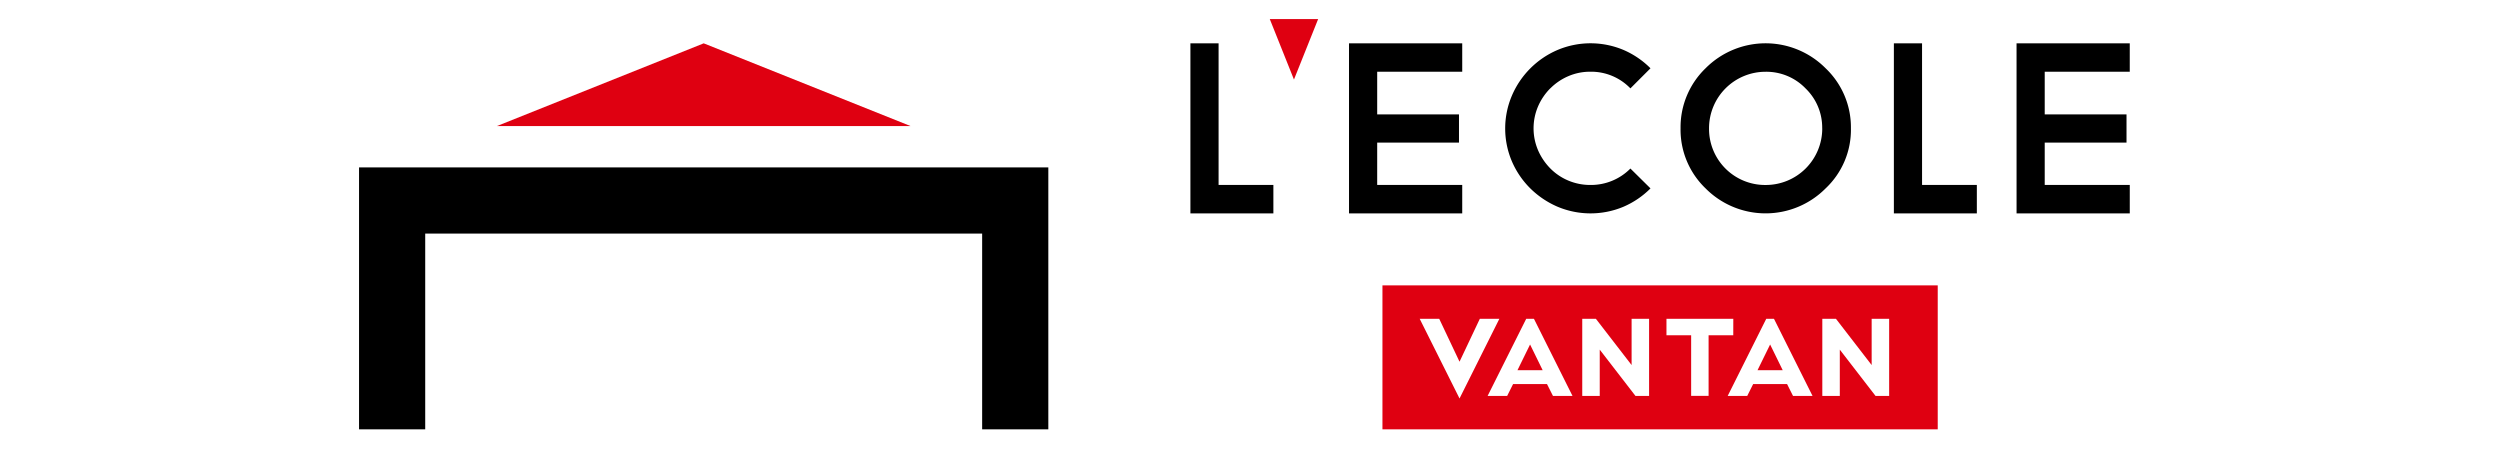
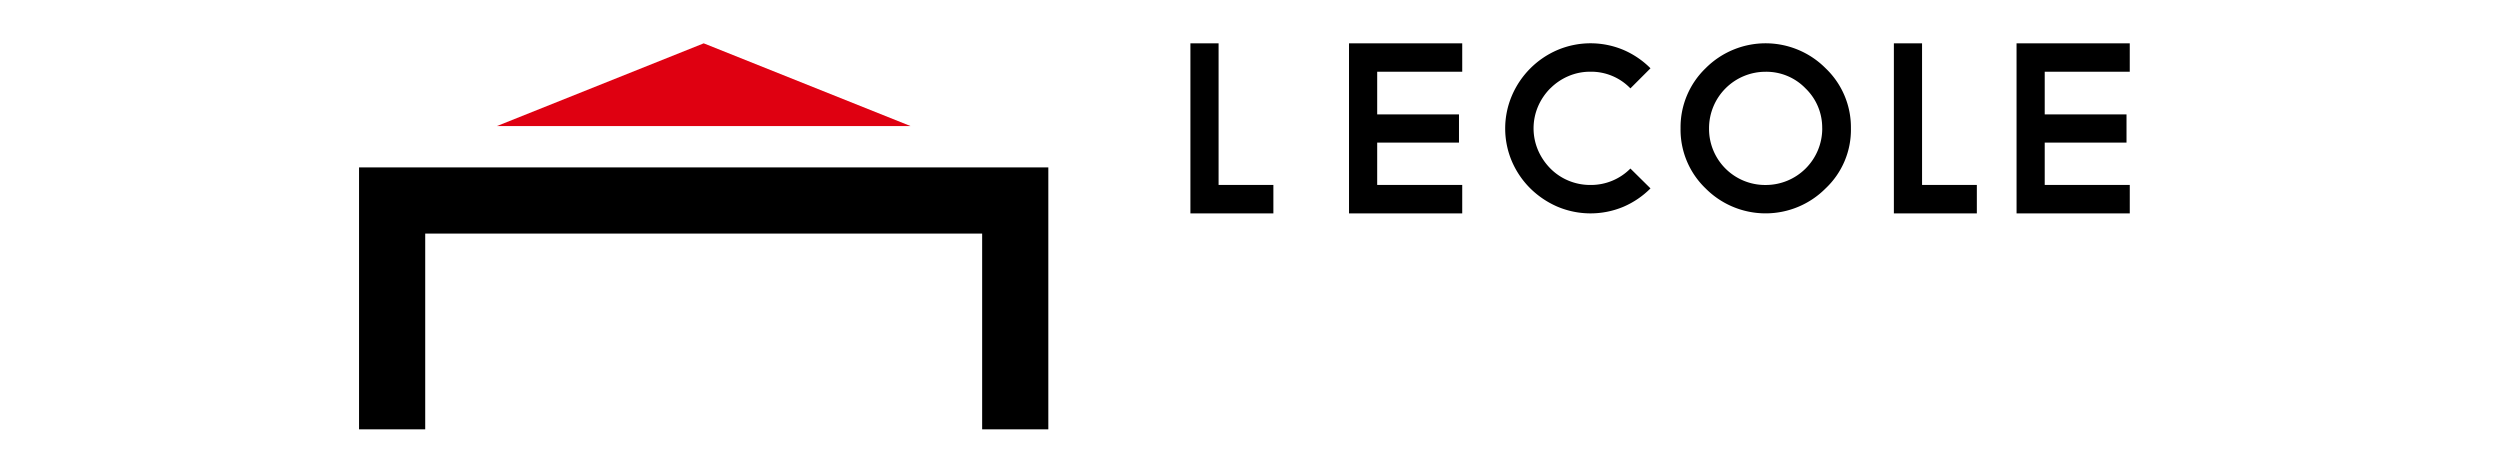
<svg xmlns="http://www.w3.org/2000/svg" width="267" height="49" viewBox="0 0 267 49">
  <rect width="267" height="49" fill="#fff" />
-   <rect width="59.303" height="15.375" transform="translate(147.646 30.478)" fill="#df0011" />
  <path d="M210.93,59.021l2.169,4.585,2.169-4.585h2.087L213.1,67.532l-4.256-8.511Zm20.547,0v4.942l-3.816-4.942h-1.455v8.237h1.868V62.316l3.815,4.942h1.455V59.021Zm-8.4,8.237h2.087l-4.118-8.237h-.824L216.1,67.258h2.087l.631-1.263h3.624Zm-3.789-2.746,1.345-2.745,1.345,2.745Zm37.827-5.491v4.942L253.3,59.021h-1.455v8.237h1.868V62.316l3.815,4.942h1.455V59.021Zm-8.4,8.237H250.8l-4.118-8.237h-.824l-4.118,8.237h2.087l.631-1.263h3.624Zm-3.789-2.746,1.345-2.745,1.345,2.745Zm-2.587-5.491H235.2v1.757h2.636v6.479H239.7V60.778h2.635Z" transform="translate(-57.222 -24.975)" fill="#fff" />
  <path d="M166.709,19.909h5.852v3.036H163.7V4.783h3.009Zm13.93,3.036H192.73V19.909h-9.082V15.382h8.736V12.373h-8.736V7.819h9.082V4.783H180.638ZM202.147,9.586a6.069,6.069,0,0,1,1.923-1.3,5.894,5.894,0,0,1,2.355-.472,5.816,5.816,0,0,1,4.266,1.78l2.145-2.146a9.2,9.2,0,0,0-2.891-1.963,9.07,9.07,0,0,0-7.052.014,9.257,9.257,0,0,0-4.856,4.867,8.947,8.947,0,0,0,0,7.027A9.183,9.183,0,0,0,200,20.275a9.458,9.458,0,0,0,2.893,1.95,9.073,9.073,0,0,0,7.052.013,9.2,9.2,0,0,0,2.891-1.963l-2.145-2.12a5.919,5.919,0,0,1-4.266,1.754,6.014,6.014,0,0,1-2.368-.47,5.905,5.905,0,0,1-1.923-1.3,6.358,6.358,0,0,1-1.3-1.923,5.958,5.958,0,0,1,0-4.711,6.256,6.256,0,0,1,1.308-1.923m29.4-2.133a8.7,8.7,0,0,1,2.7,6.412,8.591,8.591,0,0,1-2.7,6.411,9.036,9.036,0,0,1-12.825,0,8.688,8.688,0,0,1-2.669-6.411,8.746,8.746,0,0,1,2.669-6.412,9.036,9.036,0,0,1,12.825,0m-.367,6.412A5.82,5.82,0,0,0,229.4,9.6a5.815,5.815,0,0,0-4.264-1.78,6.032,6.032,0,0,0-6.046,6.046,5.988,5.988,0,0,0,6.046,6.045,6.032,6.032,0,0,0,6.044-6.045m10.659-9.081h-3.009V22.945h8.861V19.909h-5.851Zm10.094,18.162h12.091V19.909H254.94V15.382h8.736V12.373H254.94V7.819h9.082V4.783H251.931Z" transform="translate(-36.564 -0.155)" />
-   <path d="M181.908,6.462,184.492,0h-5.168Z" transform="translate(-43.713 2.033)" fill="#df0011" />
+   <path d="M181.908,6.462,184.492,0Z" transform="translate(-43.713 2.033)" fill="#df0011" />
  <g transform="translate(38.346 4.628)">
    <path d="M49.229,4.783,27.144,13.617H71.314Z" transform="translate(-12.421 -4.783)" fill="#df0011" />
    <path d="M0,29.213V57.187H7.067V36.28H66.548V57.187h7.067V29.213Z" transform="translate(0 -15.962)" />
  </g>
</svg>